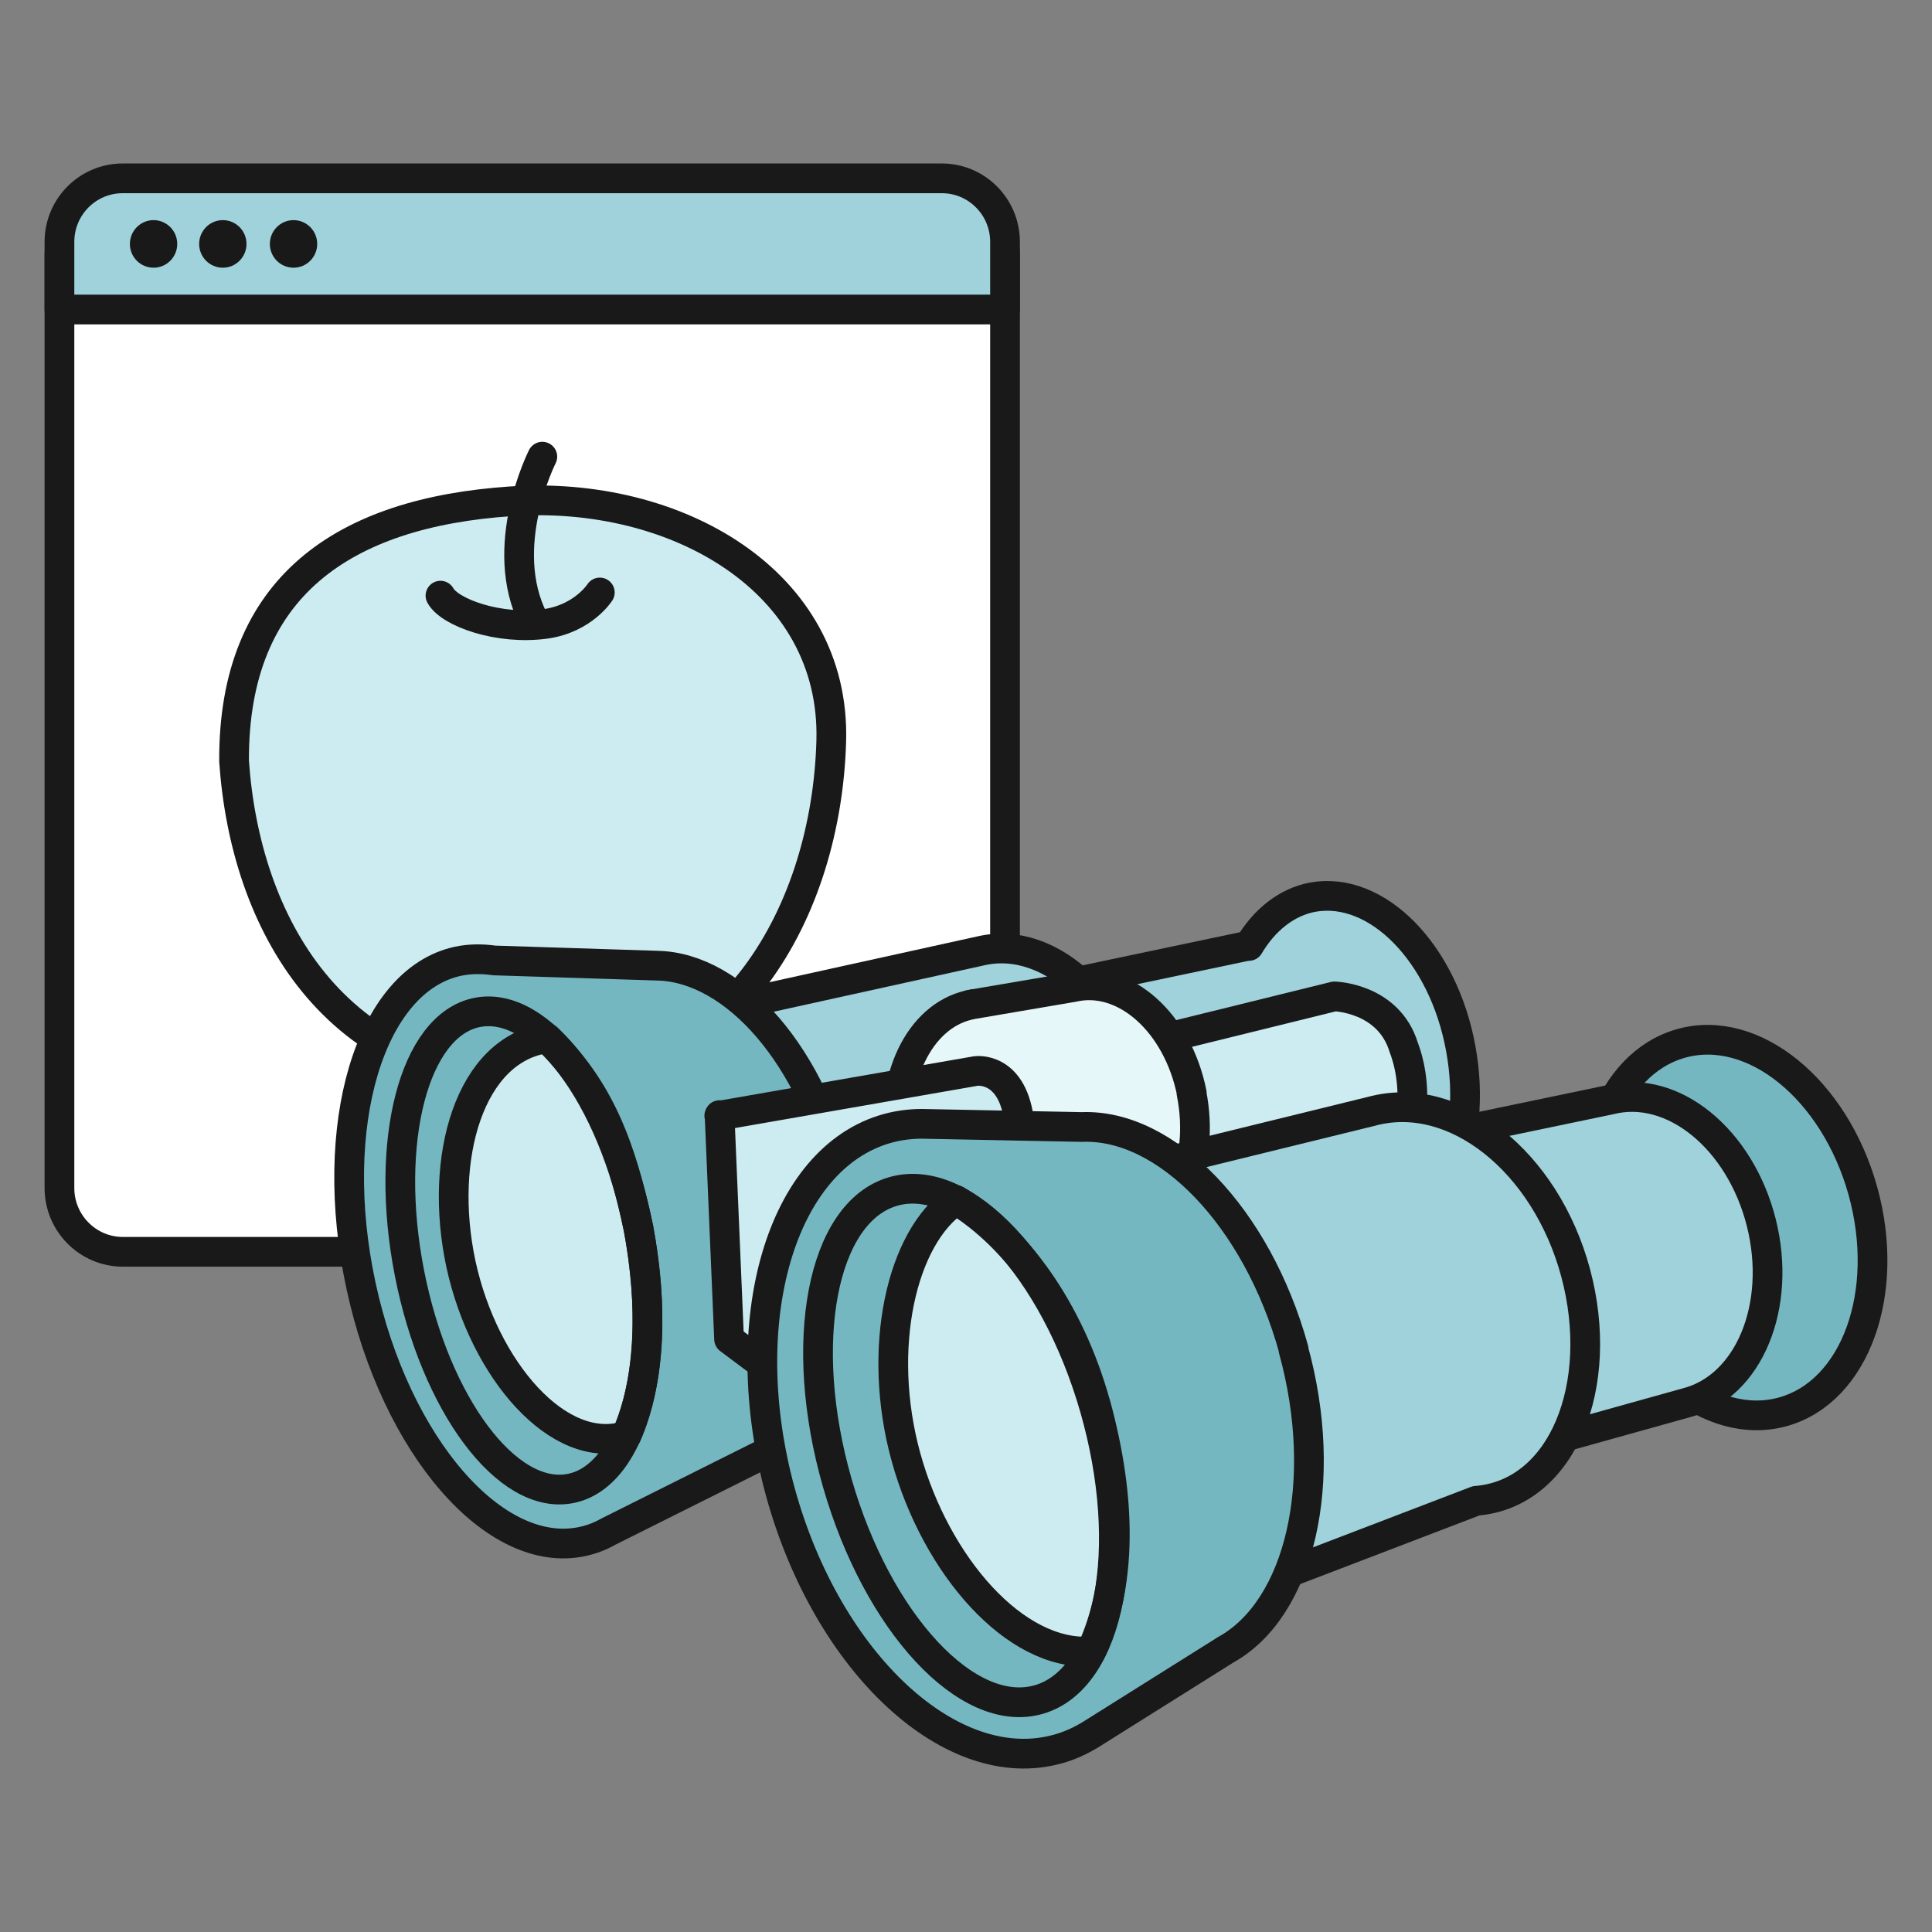
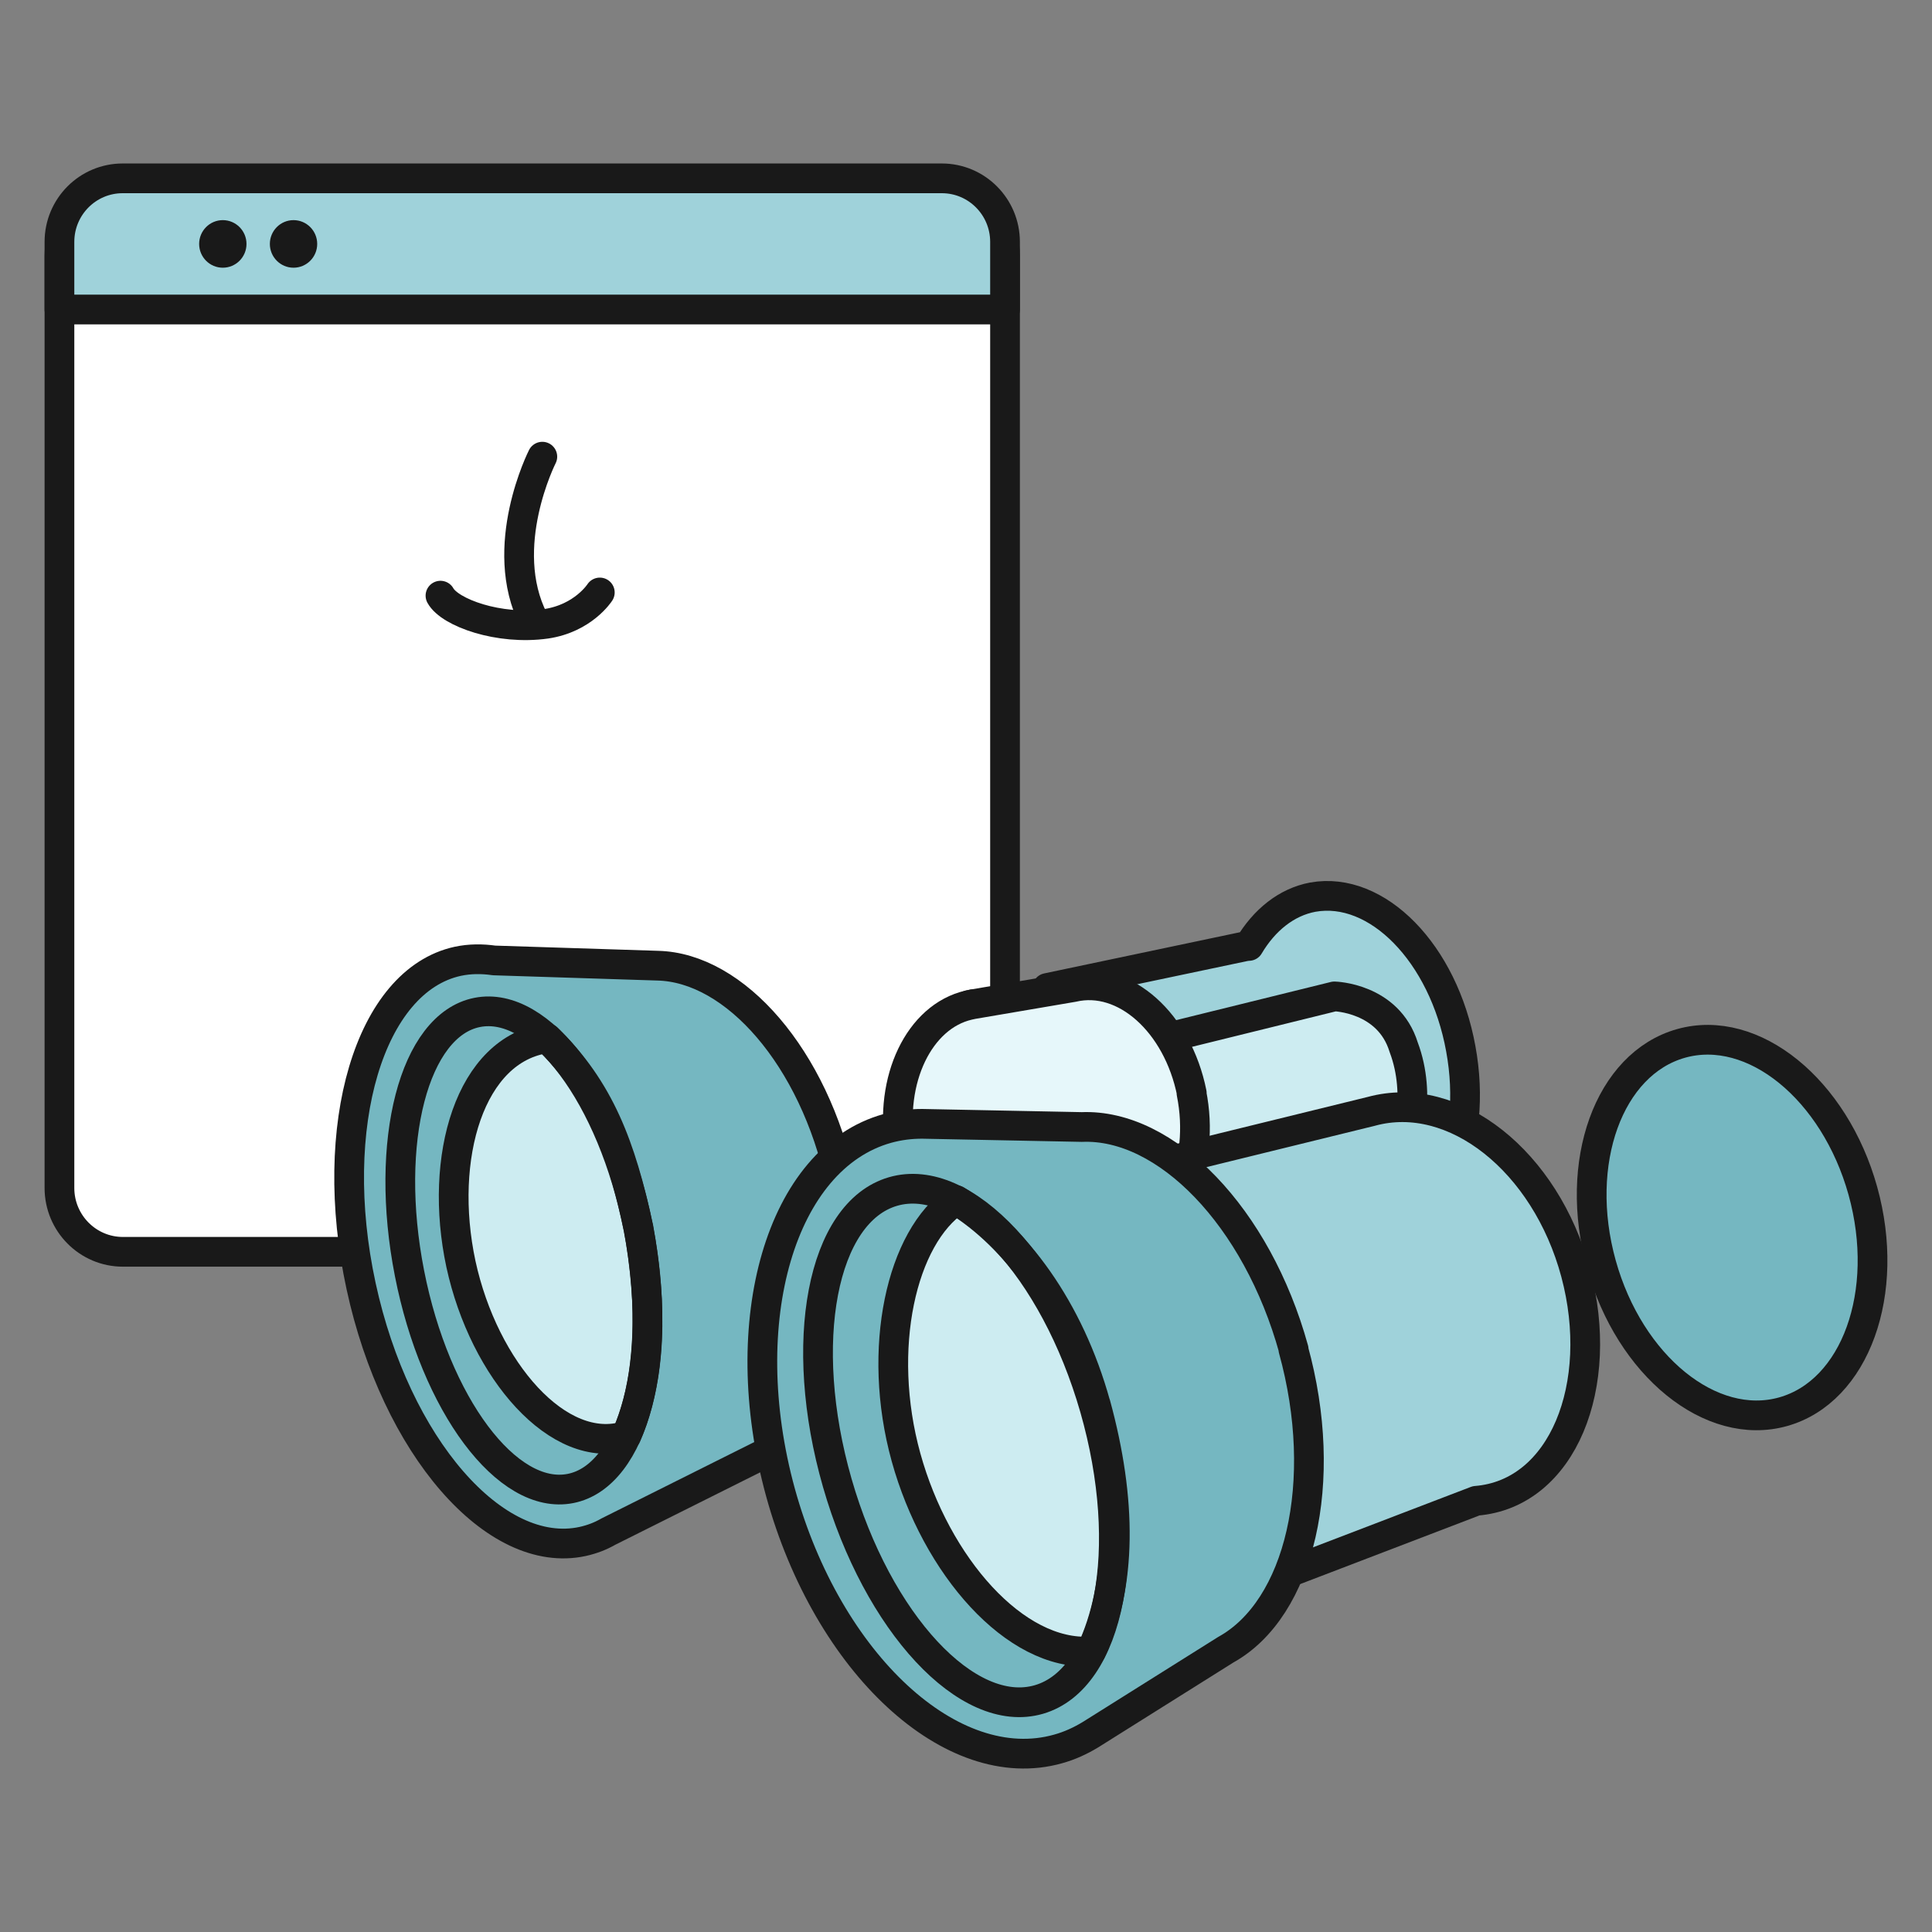
<svg xmlns="http://www.w3.org/2000/svg" width="65" height="65" viewBox="0 0 65 65" fill="none">
  <rect x="0" y="0" width="65" height="65" fill="#808080" stroke="none" />
  <path d="M32.813 7.016H3C2.447 7.016 2 7.728 2 8.607V39.968C2 41.149 2.952 42.116 4.136 42.116H31.677C32.852 42.116 33.813 41.159 33.813 39.968V8.607C33.813 7.728 33.366 7.016 32.813 7.016Z" fill="white" stroke="#191919" stroke-linecap="round" stroke-linejoin="round" />
  <path d="M4.127 6H31.686C32.861 6 33.813 6.957 33.813 8.138V10.413H2V8.138C2 6.957 2.952 6 4.127 6Z" fill="#9FD2DA" stroke="#191919" stroke-linecap="round" stroke-linejoin="round" />
-   <path d="M18.208 36.443C11.196 36.443 8.244 31.005 7.875 25.606C7.846 19.718 11.585 17.248 17.169 16.867C22.752 16.477 28.113 19.562 27.967 24.922C27.812 30.605 24.636 36.433 18.208 36.443Z" fill="#CDECF1" stroke="#191919" stroke-linecap="round" stroke-linejoin="round" />
  <path d="M14.819 20.04C15.13 20.607 16.781 21.212 18.373 20.987C19.626 20.802 20.18 19.933 20.18 19.933" stroke="#191919" stroke-linecap="round" stroke-linejoin="round" />
  <path d="M18.246 15.364C18.246 15.364 16.702 18.4 17.955 20.86" stroke="#191919" stroke-linecap="round" stroke-linejoin="round" />
-   <path d="M5.166 9.007C5.606 9.007 5.963 8.649 5.963 8.207C5.963 7.765 5.606 7.406 5.166 7.406C4.727 7.406 4.37 7.765 4.37 8.207C4.37 8.649 4.727 9.007 5.166 9.007Z" fill="#191919" />
  <path d="M7.496 9.007C7.936 9.007 8.293 8.649 8.293 8.207C8.293 7.765 7.936 7.406 7.496 7.406C7.057 7.406 6.7 7.765 6.7 8.207C6.7 8.649 7.057 9.007 7.496 9.007Z" fill="#191919" />
  <path d="M9.875 9.007C10.315 9.007 10.672 8.649 10.672 8.207C10.672 7.765 10.315 7.406 9.875 7.406C9.436 7.406 9.079 7.765 9.079 8.207C9.079 8.649 9.436 9.007 9.875 9.007Z" fill="#191919" />
  <path d="M46.301 41.822C45.495 41.969 44.689 41.754 43.961 41.256C43.844 41.305 43.718 41.334 43.592 41.364L40.513 42.047L35.23 33.24L41.863 31.844C41.863 31.844 41.96 31.825 42.018 31.825C42.533 30.956 43.281 30.35 44.165 30.184C46.33 29.794 48.564 32.069 49.146 35.281C49.739 38.493 48.457 41.422 46.301 41.822Z" fill="#9FD2DA" stroke="#191919" stroke-linecap="round" stroke-linejoin="round" />
-   <path d="M38.562 37.361C37.892 33.846 35.396 31.434 32.997 31.991L24.005 33.973L30.832 46.109L35.347 44.235C37.833 44.166 39.232 40.876 38.562 37.361Z" fill="#9FD2DA" stroke="#191919" stroke-linecap="round" stroke-linejoin="round" />
  <path d="M38.048 35.212L44.894 33.523C44.894 33.523 46.71 33.562 47.225 35.232C47.856 36.902 47.273 38.542 47.273 38.542L39.213 39.411L38.048 35.212Z" fill="#CDECF1" stroke="#191919" stroke-linecap="round" stroke-linejoin="round" />
  <path d="M32.725 33.787C32.725 33.787 32.628 33.807 32.589 33.817L32.725 33.787Z" fill="#E6F7FA" stroke="#191919" stroke-linecap="round" stroke-linejoin="round" />
  <path d="M37.824 41.793C37.746 41.813 37.649 41.832 37.562 41.842L34.347 42.379C34.347 42.379 34.328 42.399 34.318 42.389C34.27 42.408 34.221 42.418 34.172 42.428C32.424 42.721 30.686 41.022 30.288 38.64C29.9 36.316 30.929 34.197 32.59 33.816C32.628 33.807 32.677 33.797 32.725 33.787L36.105 33.211C37.833 32.811 39.62 34.402 40.096 36.775H40.086C40.562 39.147 39.552 41.393 37.824 41.793Z" fill="#E6F7FA" stroke="#191919" stroke-linecap="round" stroke-linejoin="round" />
  <path d="M28.287 39.763C27.384 35.584 24.733 32.547 22.121 32.489L16.625 32.313C16.217 32.255 15.809 32.255 15.401 32.342C12.439 32.987 10.982 37.878 12.148 43.268C13.313 48.657 16.654 52.504 19.606 51.86C19.916 51.791 20.198 51.684 20.47 51.528L25.665 48.931C28.025 47.798 29.181 43.922 28.287 39.753V39.763Z" fill="#75B7C1" stroke="#191919" stroke-linecap="round" stroke-linejoin="round" />
-   <path d="M24.199 37.537L32.832 36.033C32.832 36.033 34.027 35.858 34.279 37.644C34.503 39.226 32.114 50.728 32.114 50.728L24.529 45.055L24.209 37.517L24.199 37.537Z" fill="#CDECF1" stroke="#191919" stroke-linecap="round" stroke-linejoin="round" />
  <path d="M21.479 41.305C20.887 38.552 20.178 36.668 18.411 34.93C15.808 35.281 14.74 38.943 15.507 42.526C16.284 46.109 18.809 48.999 21.071 48.306C21.916 46.353 21.955 43.961 21.479 41.296V41.305Z" fill="#CDECF1" stroke="#191919" stroke-linecap="round" stroke-linejoin="round" />
  <path d="M59.994 47.495C62.421 46.812 63.626 43.492 62.674 40.065C61.722 36.648 58.984 34.422 56.556 35.105C54.128 35.789 52.924 39.108 53.876 42.535C54.827 45.953 57.566 48.179 59.994 47.495Z" fill="#75B7C1" stroke="#191919" stroke-linecap="round" stroke-linejoin="round" />
-   <path d="M59.256 41.13C58.547 38.318 56.275 36.462 54.168 36.999L49.293 38.015L51.488 42.145C51.526 42.448 51.575 42.76 51.653 43.063C51.779 43.561 51.954 44.029 52.167 44.459L52.401 48.404L56.741 47.193C58.839 46.656 59.965 43.941 59.256 41.13Z" fill="#9FD2DA" stroke="#191919" stroke-linecap="round" stroke-linejoin="round" />
  <path d="M53.012 42.828C52.002 39.069 48.924 36.628 46.137 37.39L39.533 39.011L43.389 52.895L49.662 50.493C52.585 50.258 54.022 46.597 53.012 42.828Z" fill="#9FD2DA" stroke="#191919" stroke-linecap="round" stroke-linejoin="round" />
  <path d="M43.524 45.396C42.29 40.934 39.231 37.8 36.396 37.917L31.026 37.81C30.627 37.81 30.239 37.859 29.851 37.966C26.277 38.962 24.675 44.44 26.258 50.21C27.85 55.98 32.035 59.847 35.599 58.841C35.988 58.733 36.347 58.568 36.687 58.362L41.242 55.502C43.727 54.125 44.747 49.858 43.514 45.396H43.524Z" fill="#75B7C1" stroke="#191919" stroke-linecap="round" stroke-linejoin="round" />
  <path d="M36.862 47.252C35.969 44.029 34.163 41.608 32.172 40.378C30.327 41.608 29.472 45.377 30.482 49.029C31.492 52.68 34.153 55.726 36.707 55.56C37.746 53.325 37.746 50.474 36.862 47.242V47.252Z" fill="#CDECF1" stroke="#191919" stroke-linecap="round" stroke-linejoin="round" />
  <path d="M34.952 57.178C37.343 56.484 38.182 52.096 36.828 47.376C35.472 42.657 32.436 39.393 30.045 40.087C27.654 40.781 26.814 45.169 28.169 49.889C29.524 54.609 32.561 57.872 34.952 57.178Z" stroke="#191919" stroke-linecap="round" stroke-linejoin="round" />
  <path d="M19.195 50.078C21.321 49.657 22.341 45.73 21.474 41.307C20.607 36.884 18.181 33.64 16.055 34.062C13.929 34.483 12.909 38.41 13.776 42.833C14.643 47.256 17.069 50.5 19.195 50.078Z" stroke="#191919" stroke-linecap="round" stroke-linejoin="round" />
</svg>